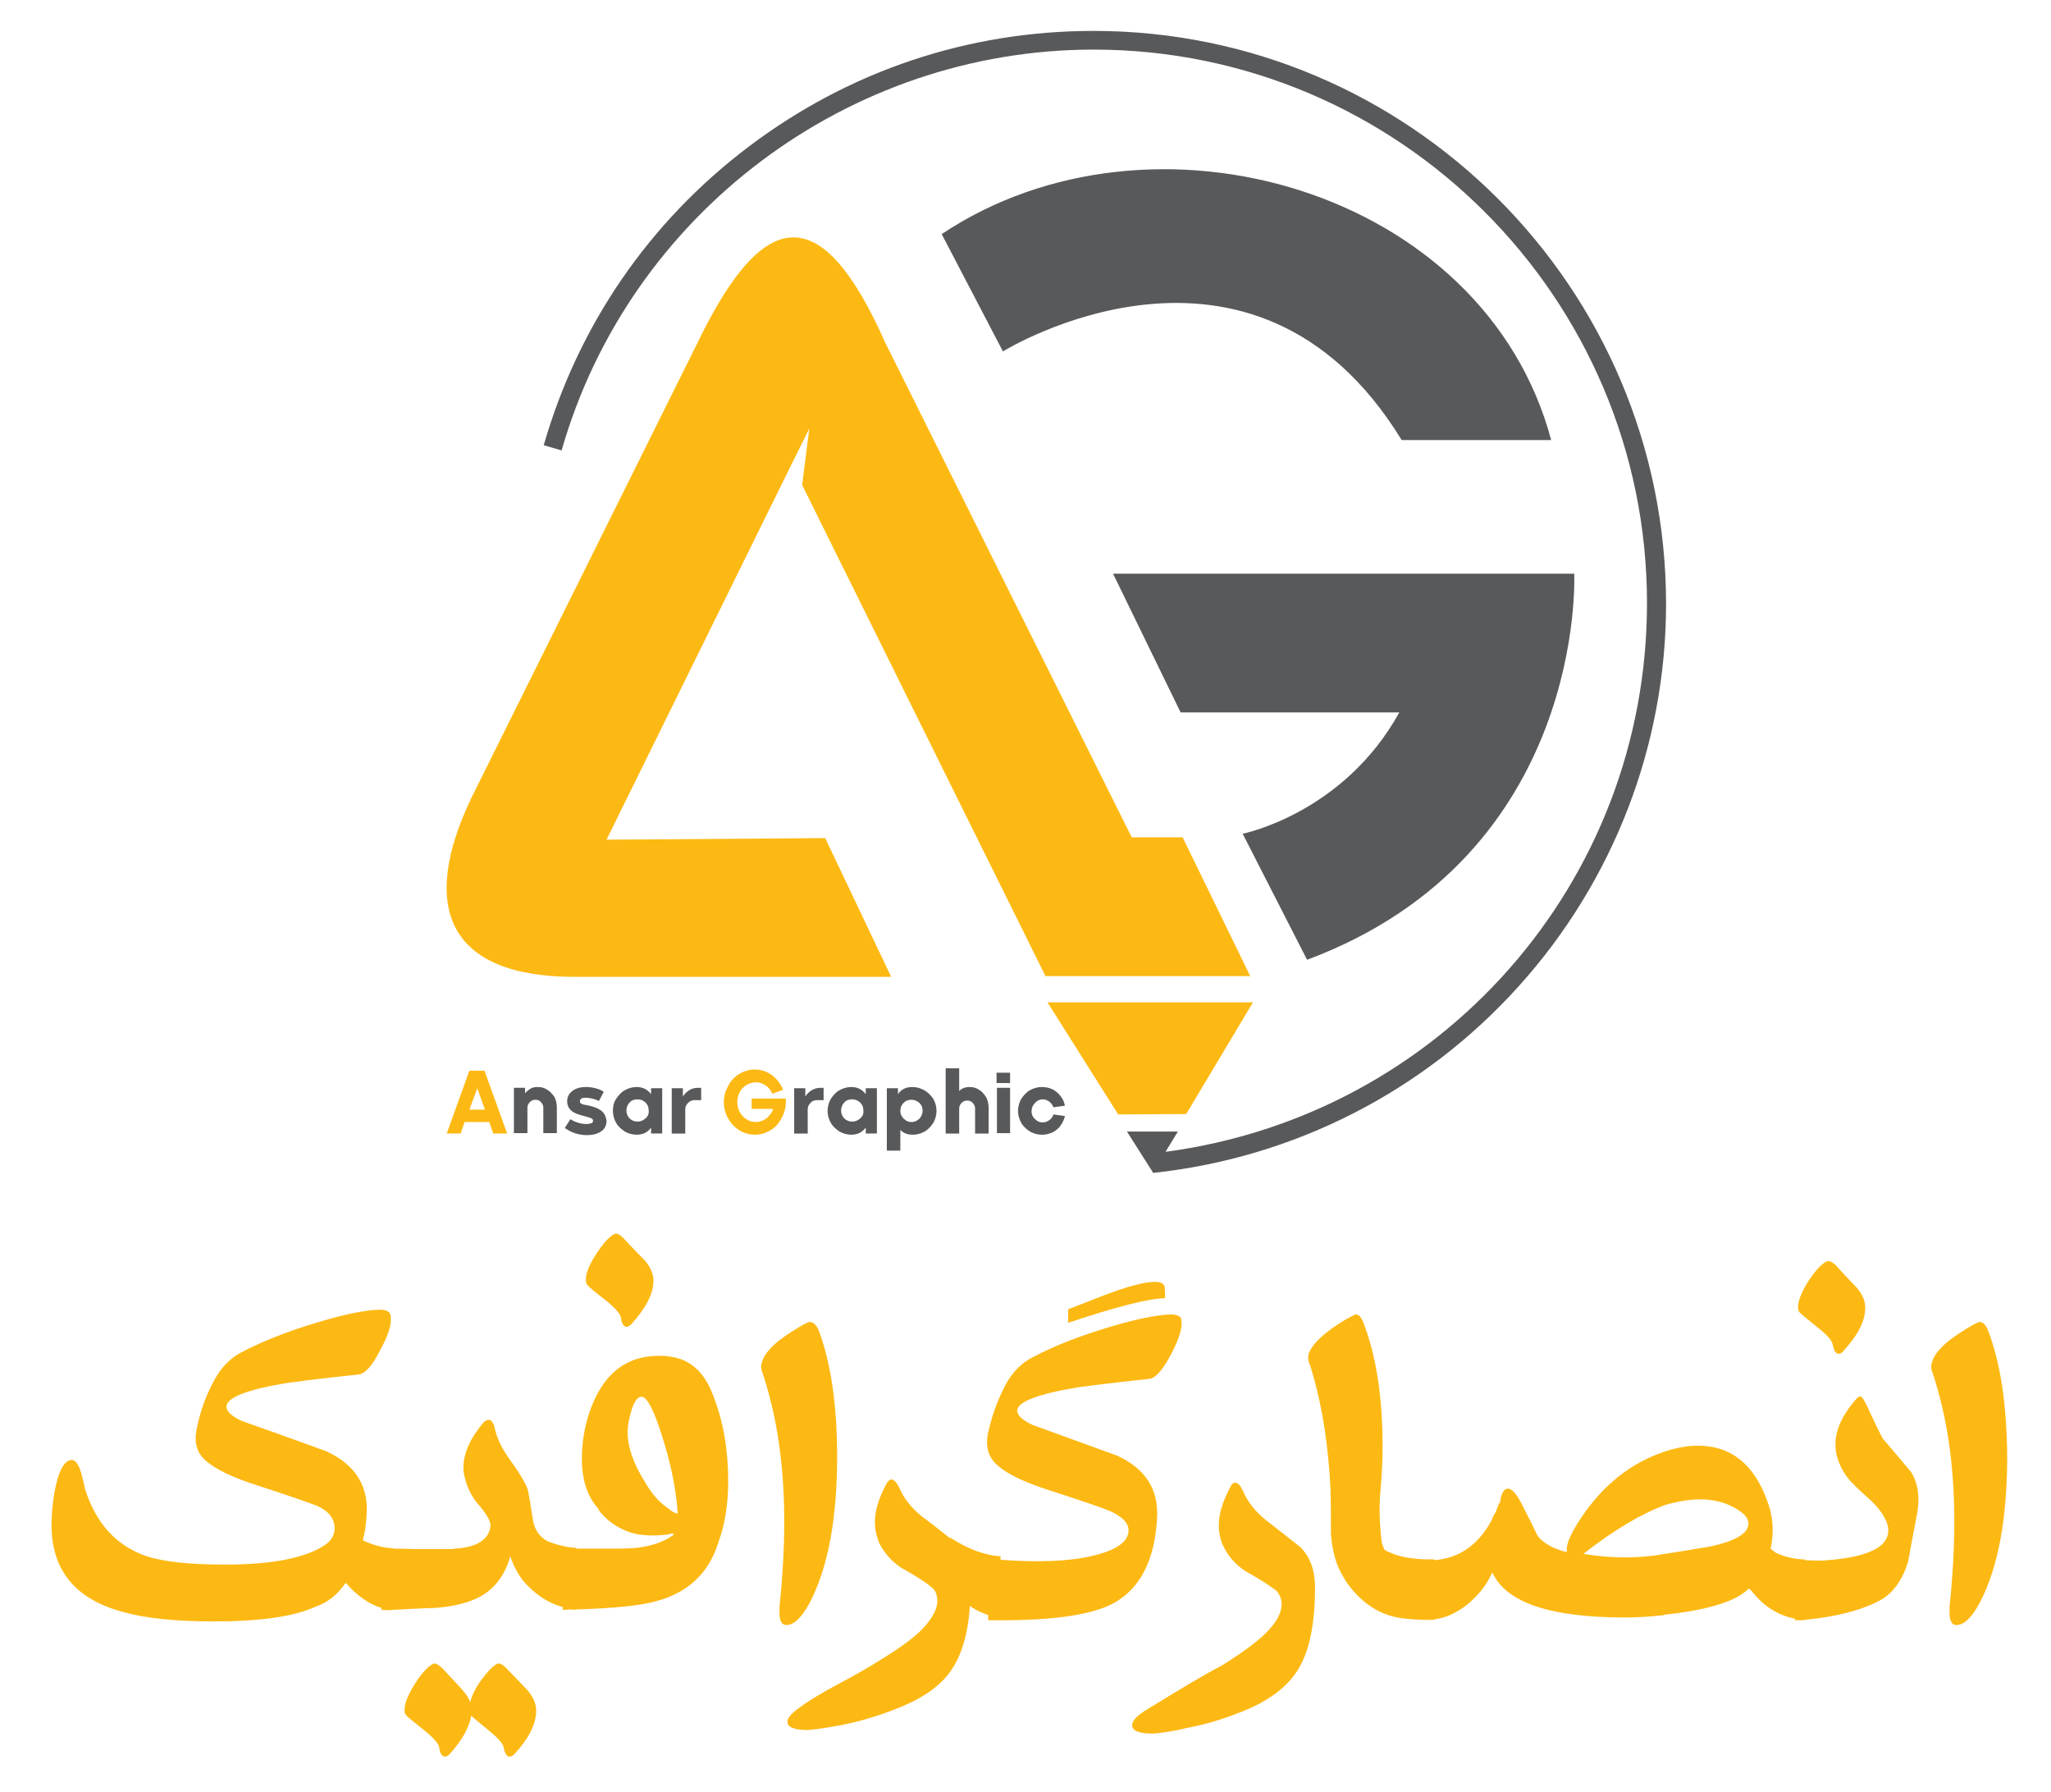
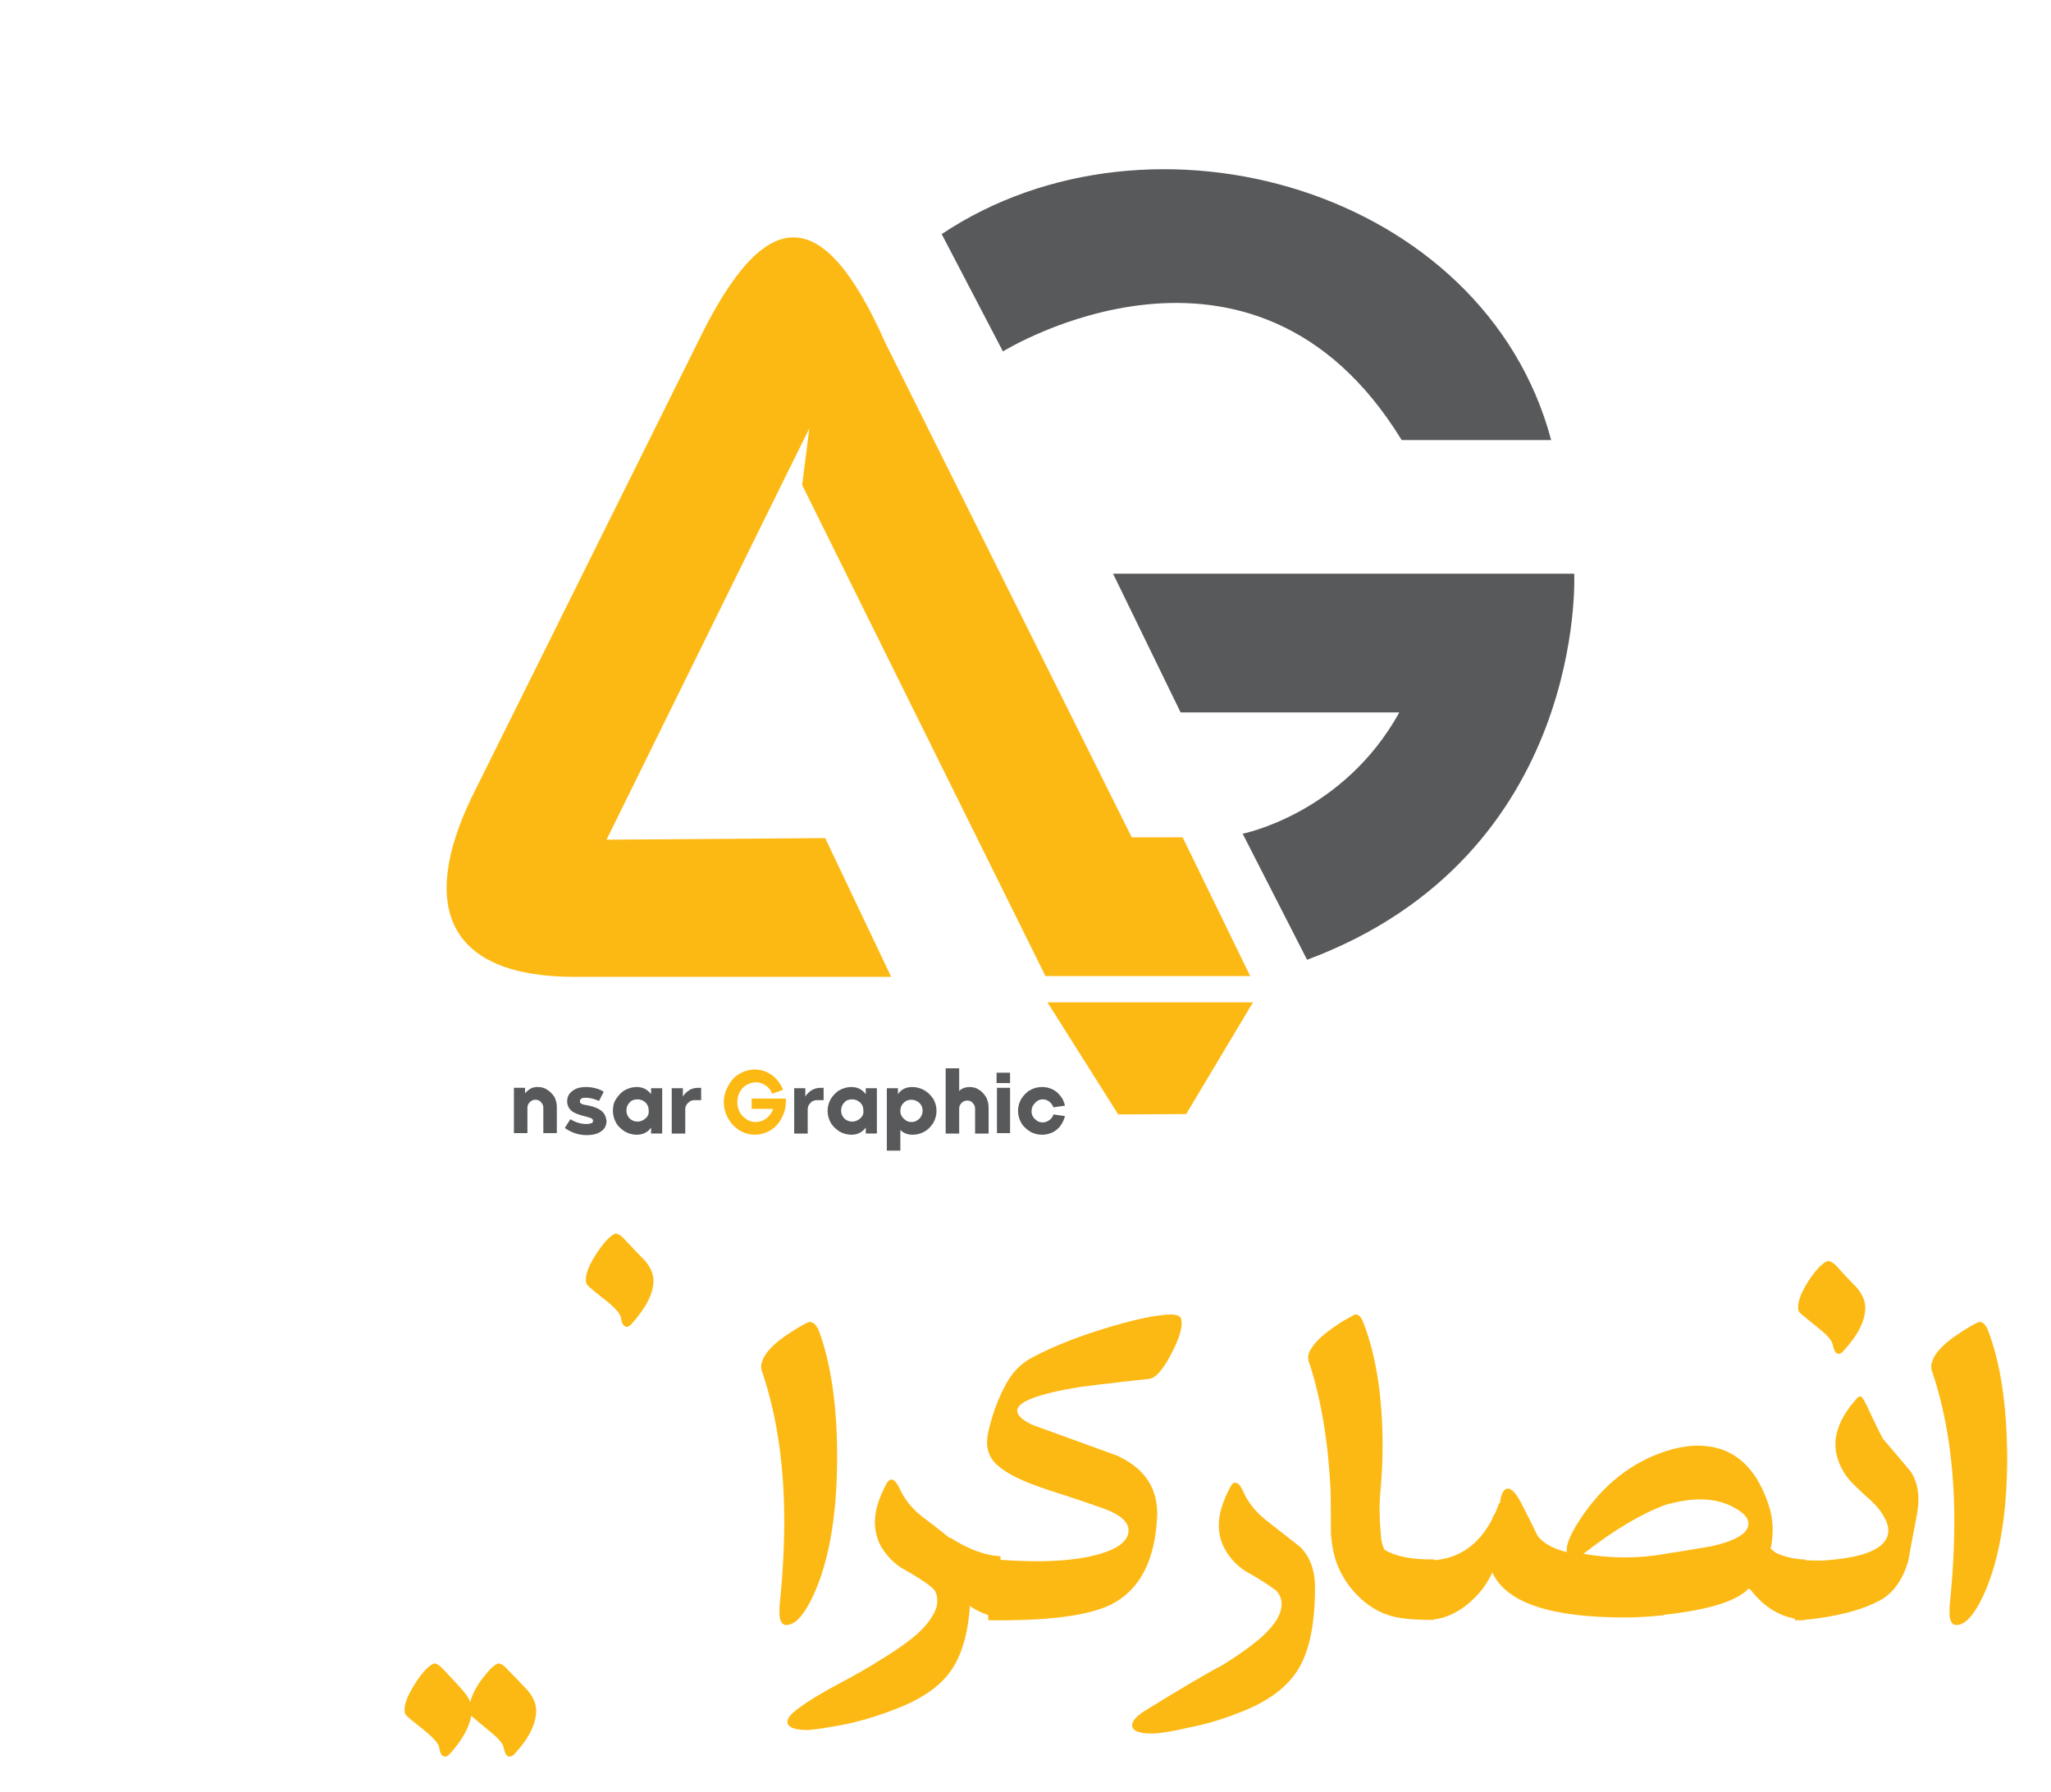
<svg xmlns="http://www.w3.org/2000/svg" xml:space="preserve" style="max-height: 500px" viewBox="17.84 147.126 515.879 450.733" y="0px" x="0px" id="Layer_1" version="1.1" width="515.879" height="450.733">
  <style type="text/css">
	.st0{fill:#58595B;}
	.st1{fill:#FDB913;}
</style>
-   <path d="M292.9,154.9c-31.5,0-61.4,10-86.6,29c-25.2,19-43,45-51.7,75.2l4.5,1.3c17-59.4,72-100.8,133.8-100.8&#10;&#09;c76.7,0,139.2,62.4,139.2,139.2c0,70.2-51.8,128.8-121.1,138l3.1-5.1h-12.8l6.6,10.4l0,0l0,0c35.4-3.8,68-20.4,91.9-46.9&#10;&#09;c23.9-26.5,37.1-60.7,37.1-96.3C436.8,219.4,372.2,154.9,292.9,154.9z" class="st0" />
  <path d="M254.7,206l15.4,29.5c0,0,62.8-38.9,100.3,22.3H408C391.2,194.8,307.6,170.7,254.7,206z" class="st0" />
  <path d="M330.4,356.8l16.2,31.7c70.5-26.3,67.2-97.1,67.2-97.1h-116l17,34.9h55C355.7,351.8,330.4,356.8,330.4,356.8z" class="st0" />
  <polygon points="333,399.2 281.3,399.2 299.1,427.4 316.2,427.3" class="st1" />
  <path d="M280.8,392.6h12.6H320h12.3l-17-34.9h-12.8l-62-124.4c-15.7-35.4-30.2-35.2-47.2,0l-56.9,114.5&#10;&#09;c-13.2,27.6-5.8,45,26,45H242l-16.6-34.9l-55,0.4l45.1-91.5v0l5.9-11.9l-1.8,14.2L280.8,392.6z" class="st1" />
-   <path d="M135.9,416.4l-5.7,15.8h3.5l1-2.9h6.2l1,2.9h3.5l-5.7-15.8H135.9z M135.9,426.2l2-5.4l1.9,5.4H135.9z" class="st1" />
  <path d="M155.5,421.2c-0.7-0.5-1.5-0.7-2.4-0.7c-0.7,0-1.3,0.1-1.8,0.4c-0.5,0.3-1,0.7-1.4,1.2v-1.4h-2.8v11.4h3.4v-6.4&#10;&#09;c0-0.5,0.2-1,0.6-1.4c0.4-0.4,0.9-0.6,1.4-0.6c0.6,0,1.1,0.2,1.4,0.6c0.4,0.4,0.6,0.9,0.6,1.4v6.4h3.4v-6.5c0-0.9-0.2-1.8-0.6-2.6&#10;&#09;C156.8,422.3,156.2,421.6,155.5,421.2z" class="st0" />
  <path d="M169,426.4c-0.8-0.6-1.9-1-3.4-1.3c-0.7-0.1-1.2-0.2-1.5-0.4c-0.3-0.1-0.4-0.3-0.4-0.6c0-0.3,0.1-0.5,0.4-0.7&#10;&#09;c0.3-0.2,0.6-0.2,1.1-0.2c1,0,2.2,0.3,3.3,0.8l1.2-2.3c-0.6-0.4-1.3-0.7-2.1-0.9c-0.8-0.2-1.6-0.3-2.3-0.3c-1.5,0-2.6,0.3-3.5,1&#10;&#09;c-0.9,0.7-1.3,1.5-1.3,2.6c0,1,0.4,1.8,1.1,2.4c0.7,0.6,1.9,1,3.5,1.4c0.7,0.2,1.2,0.3,1.5,0.5c0.3,0.1,0.4,0.3,0.4,0.6&#10;&#09;c0,0.3-0.1,0.5-0.4,0.6c-0.3,0.1-0.7,0.2-1.3,0.2c-1.3,0-2.7-0.4-4-1.2l-1.4,2.2c0.7,0.5,1.6,1,2.5,1.3c0.9,0.3,1.9,0.5,3,0.5&#10;&#09;c1.5,0,2.8-0.3,3.7-1c0.9-0.6,1.3-1.5,1.3-2.7C170.2,427.8,169.8,427,169,426.4z" class="st0" />
  <path d="M181.6,422.3c-0.9-1.2-2.1-1.8-3.6-1.8c-1.1,0-2.1,0.3-3,0.8s-1.6,1.3-2.2,2.2s-0.8,1.9-0.8,3&#10;&#09;c0,1.1,0.3,2.1,0.8,3c0.5,0.9,1.3,1.6,2.2,2.2c0.9,0.5,1.9,0.8,3,0.8c1.5,0,2.8-0.6,3.6-1.8v1.5h2.8v-11.4h-2.8V422.3z M180.2,428.4&#10;&#09;c-0.6,0.5-1.2,0.8-2,0.8c-0.8,0-1.5-0.3-2-0.8c-0.5-0.5-0.8-1.2-0.8-2c0-0.8,0.3-1.5,0.8-2c0.5-0.6,1.2-0.8,2-0.8&#10;&#09;c0.8,0,1.5,0.3,2,0.8c0.6,0.6,0.8,1.2,0.8,2C181.1,427.2,180.8,427.9,180.2,428.4z" class="st0" />
  <path d="M191.2,421.3c-0.6,0.4-1.2,0.9-1.6,1.6v-2.1h-2.8v11.4h3.4v-6.1c0-0.6,0.2-1.1,0.7-1.6s1-0.7,1.6-0.7h1.7v-3.1&#10;&#09;h-0.7C192.6,420.7,191.8,420.9,191.2,421.3z" class="st0" />
  <path d="M206.9,426h5.4c-0.3,1-0.9,1.7-1.7,2.4c-0.8,0.6-1.7,0.9-2.7,0.9c-0.8,0-1.6-0.2-2.3-0.7&#10;&#09;c-0.7-0.4-1.3-1.1-1.7-1.8c-0.4-0.8-0.6-1.6-0.6-2.5c0-0.9,0.2-1.8,0.6-2.5c0.4-0.8,1-1.4,1.7-1.8c0.7-0.4,1.5-0.7,2.3-0.7&#10;&#09;c0.9,0,1.8,0.3,2.5,0.8c0.8,0.5,1.3,1.2,1.7,2.1l2.7-1c-0.6-1.5-1.5-2.7-2.8-3.7c-1.3-0.9-2.7-1.4-4.3-1.4c-1.4,0-2.7,0.4-3.9,1.1&#10;&#09;c-1.2,0.7-2.1,1.7-2.8,3c-0.7,1.3-1.1,2.6-1.1,4.1c0,1.5,0.4,2.9,1.1,4.1c0.7,1.3,1.6,2.2,2.8,3c1.2,0.7,2.5,1.1,3.9,1.1&#10;&#09;c1.4,0,2.7-0.4,3.9-1.1c1.2-0.7,2.1-1.7,2.8-3c0.7-1.3,1.1-2.6,1.1-4.1v-0.9h-8.6V426z" class="st1" />
  <path d="M222,421.3c-0.6,0.4-1.2,0.9-1.6,1.6v-2.1h-2.8v11.4h3.4v-6.1c0-0.6,0.2-1.1,0.7-1.6c0.4-0.5,1-0.7,1.6-0.7h1.7&#10;&#09;v-3.1h-0.7C223.4,420.7,222.7,420.9,222,421.3z" class="st0" />
  <path d="M235.6,422.3c-0.9-1.2-2.1-1.8-3.6-1.8c-1.1,0-2.1,0.3-3,0.8c-0.9,0.5-1.6,1.3-2.2,2.2c-0.5,0.9-0.8,1.9-0.8,3&#10;&#09;c0,1.1,0.3,2.1,0.8,3c0.5,0.9,1.3,1.6,2.2,2.2c0.9,0.5,1.9,0.8,3,0.8c1.5,0,2.7-0.6,3.6-1.8v1.5h2.8v-11.4h-2.8V422.3z M234.2,428.4&#10;&#09;c-0.6,0.5-1.2,0.8-2,0.8c-0.8,0-1.5-0.3-2-0.8c-0.5-0.5-0.8-1.2-0.8-2c0-0.8,0.3-1.5,0.8-2c0.5-0.6,1.2-0.8,2-0.8&#10;&#09;c0.8,0,1.4,0.3,2,0.8c0.6,0.6,0.8,1.2,0.8,2C235.1,427.2,234.8,427.9,234.2,428.4z" class="st0" />
  <path d="M250.3,421.3c-0.9-0.5-1.9-0.8-3-0.8c-1.6,0-2.8,0.6-3.6,1.8v-1.5h-2.8v15.7h3.4v-5.2c0.8,0.8,1.8,1.2,3.1,1.2&#10;&#09;c1.1,0,2.1-0.3,3-0.8c0.9-0.5,1.6-1.3,2.2-2.2c0.5-0.9,0.8-1.9,0.8-3c0-1.1-0.3-2.1-0.8-3C251.9,422.5,251.2,421.8,250.3,421.3z&#10;&#09; M249.5,427.9c-0.2,0.4-0.6,0.8-1,1c-0.4,0.3-0.9,0.4-1.4,0.4s-1-0.1-1.4-0.4c-0.4-0.3-0.8-0.6-1-1c-0.3-0.4-0.4-0.9-0.4-1.4&#10;&#09;c0-0.8,0.3-1.5,0.8-2c0.6-0.6,1.2-0.8,2-0.8c0.8,0,1.4,0.3,2,0.8c0.6,0.6,0.8,1.2,0.8,2C249.9,426.9,249.8,427.4,249.5,427.9z" class="st0" />
  <path d="M264.1,421.2c-0.7-0.5-1.5-0.7-2.4-0.7c-1,0-1.9,0.3-2.6,1v-5.7h-3.4v16.4h3.4v-6.3c0-0.5,0.2-1,0.6-1.4&#10;&#09;c0.4-0.4,0.9-0.6,1.4-0.6c0.6,0,1.1,0.2,1.4,0.6c0.4,0.4,0.6,0.9,0.6,1.4v6.3h3.4v-6.5c0-0.9-0.2-1.8-0.6-2.6&#10;&#09;C265.4,422.3,264.8,421.6,264.1,421.2z" class="st0" />
  <rect height="2.6" width="3.4" class="st0" y="416.9" x="268.5" />
  <rect height="11.4" width="3.3" class="st0" y="420.7" x="268.6" />
  <path d="M280.1,423.6c0.6,0,1.2,0.2,1.7,0.6c0.5,0.4,0.8,0.9,1,1.4l2.9-0.4c-0.2-0.9-0.5-1.7-1.1-2.4&#10;&#09;c-0.5-0.7-1.2-1.3-2-1.7c-0.8-0.4-1.7-0.6-2.7-0.6c-1.1,0-2.1,0.3-3,0.8s-1.6,1.3-2.2,2.2c-0.5,0.9-0.8,1.9-0.8,3&#10;&#09;c0,1.1,0.3,2.1,0.8,3c0.5,0.9,1.3,1.6,2.2,2.2c0.9,0.5,1.9,0.8,3,0.8c1,0,1.8-0.2,2.7-0.6c0.8-0.4,1.5-1,2-1.7&#10;&#09;c0.5-0.7,0.9-1.5,1.1-2.4l-2.9-0.4c-0.2,0.6-0.5,1.1-1,1.4c-0.5,0.4-1.1,0.6-1.7,0.6c-0.5,0-1-0.1-1.4-0.4c-0.4-0.3-0.8-0.6-1-1&#10;&#09;c-0.3-0.4-0.4-0.9-0.4-1.4c0-0.8,0.3-1.5,0.8-2C278.7,423.9,279.4,423.6,280.1,423.6z" class="st0" />
  <g>
    <path d="M145.7,567.2c-1.2-1.4-2.2-2-2.9-1.6c-1.1,0.6-2.3,1.9-3.8,3.9c-1.5,2-2.4,3.9-2.9,5.7&#10;&#09;&#09;c-0.4-1.2-1.3-2.4-2.6-3.8c-1.3-1.4-2.6-2.8-3.9-4.2c-1.3-1.4-2.3-2-2.9-1.6c-1.3,0.7-2.8,2.3-4.5,5c-1.7,2.7-2.6,4.8-2.6,6.5&#10;&#09;&#09;c0,0.7,0.1,1.1,0.4,1.4c0.2,0.3,1.8,1.6,4.7,3.9c2.2,1.8,3.4,3.2,3.6,4.1c0.2,1.6,0.7,2.4,1.5,2.4c0.3,0,0.7-0.2,1.1-0.6&#10;&#09;&#09;c3.1-3.4,4.9-6.6,5.5-9.7c0.1,0.2,1.7,1.5,4.7,4c2.1,1.7,3.2,3,3.4,3.9c0.3,1.6,0.8,2.4,1.5,2.4c0.4,0,0.8-0.2,1.2-0.6&#10;&#09;&#09;c3.7-4,5.5-7.6,5.5-11c0-1.7-0.7-3.3-2.1-5C149,570.6,147.4,568.9,145.7,567.2z" class="st1" />
    <path d="M170.4,474.3c2.2,1.8,3.4,3.2,3.6,4.1c0.2,1.6,0.7,2.4,1.5,2.4c0.3,0,0.7-0.2,1.1-0.6c3.7-4.1,5.6-7.7,5.6-11&#10;&#09;&#09;c0-1.7-0.7-3.3-2.1-5c-1.7-1.7-3.3-3.4-4.9-5.1c-1.2-1.4-2.2-2-2.9-1.6c-1.3,0.7-2.8,2.4-4.5,5c-1.7,2.6-2.6,4.8-2.6,6.4&#10;&#09;&#09;c0,0.7,0.1,1.1,0.4,1.4C165.9,470.7,167.4,472,170.4,474.3z" class="st1" />
-     <path d="M186.3,488.3c-0.9-0.2-1.8-0.2-2.7-0.2c-8.6,0-14.5,4.9-17.7,14.8c-1.2,3.8-1.7,7.5-1.7,11.1&#10;&#09;&#09;c0,5.4,1.4,9.6,4.2,12.6l-0.1,0.1c1.9,2.7,4.7,4.7,8.3,5.9c2.5,0.7,5.6,0.9,9.5,0.4c0.4-0.2,0.7-0.2,1-0.2c0.3,0,0.3,0.2-0.1,0.5&#10;&#09;&#09;c-2.4,1.7-5.5,2.7-9.2,3.1c-1.6,0.2-4.8,0.2-9.7,0.2v-0.1c-0.2,0.1-0.5,0.1-0.9,0.1H167c-2.2,0-3.7,0-4.2,0v-0.2&#10;&#09;&#09;c-2.3-0.1-4.8-0.7-7.3-1.7c-2.2-1.2-3.4-3.2-3.7-5.9c-0.7-4.4-1.1-6.9-1.4-7.6c-0.6-1.4-2-3.8-4.4-7.1c-2-2.8-3.2-5.4-3.7-7.7&#10;&#09;&#09;c-0.3-1.5-0.9-2.2-1.6-2.2c-0.3,0-0.7,0.2-1.1,0.5c-3.5,4.1-5.2,7.9-5.2,11.6c0,1,0.2,2,0.5,3c0.6,2.2,1.6,4.2,3.1,6&#10;&#09;&#09;c2.2,2.5,3.2,4.3,3.2,5.4c0,0.7-0.2,1.5-0.6,2.2c-1.2,2.2-4.1,3.5-8.5,3.7c-0.1,0.1-0.2,0.1-0.4,0.1c-0.7,0-3.9,0-9.3,0h-0.1&#10;&#09;&#09;c-2.5-0.1-4.3-0.1-5.5-0.1v-0.1c-2.4-0.1-5-0.7-7.7-2c0.6-2.3,0.9-4.7,1-7.2c0.2-6.9-3.2-12-10.2-15.2c-7.1-2.6-14.1-5.1-21.2-7.6&#10;&#09;&#09;c-2.6-1.2-3.9-2.4-3.9-3.6c0-2.3,5.1-4.3,15.4-6c1.5-0.2,7.4-1,17.8-2.1c1.7-0.2,3.5-2.2,5.5-6.2c2.1-3.8,2.9-6.6,2.6-8.5&#10;&#09;&#09;c-0.1-1.1-1-1.6-2.9-1.6c-3.4,0.1-8.5,1.1-15.2,3.1c-7.4,2.2-13.9,4.7-19.4,7.6c-2.9,1.5-5.2,3.9-6.9,7.1c-2.2,4-3.6,8.1-4.4,12.3&#10;&#09;&#09;c-0.7,3.3,0.1,5.9,2.2,7.8c2.5,2.2,6.8,4.3,12.8,6.2c8.6,2.8,13.7,4.6,15.2,5.2c3,1.3,4.5,3.2,4.5,5.7c0,1.9-1,3.4-3.1,4.6&#10;&#09;&#09;c-5,3-13.1,4.5-24.4,4.5c-9.1,0-15.7-0.7-20.1-2.2c-7.5-2.7-12.5-8.3-15.2-16.9c-0.2-1-0.4-1.9-0.6-2.6c-0.7-3.1-1.6-4.6-2.7-4.6&#10;&#09;&#09;c-1.9,0-3.4,2.8-4.4,8.3c-0.5,3-0.7,5.7-0.7,8.1c0,11.3,6,18.6,17.9,21.8c5.6,1.6,13.2,2.4,22.8,2.4c11.7,0,20.3-1.2,25.7-3.7&#10;&#09;&#09;c3-1,5.5-3,7.6-6c2.9,3.3,5.9,5.4,9,6.3v0.5c0.2,0,0.5,0,0.9,0v0.1c4.2-0.2,8.5-0.5,12.7-0.6c4.9-0.4,8.7-1.4,11.5-3&#10;&#09;&#09;c3.6-2.1,6-5.4,7.3-10c0.7,2.2,1.7,4.1,3,5.9c2.9,3.5,6.3,5.8,10.2,6.9v0.7c0.1,0,0.2,0,0.2,0c0.9-0.1,1.6-0.1,2.2-0.1&#10;&#09;&#09;c0.2,0,0.4,0.1,0.6,0.1c0.1,0,0.2,0,0.2,0v-0.1c9.8-0.3,16.5-1,20.3-2.1c4.6-1.2,8.3-3.4,11-6.4c2-2.2,3.6-5,4.7-8.6&#10;&#09;&#09;c1.6-4.4,2.4-9.5,2.4-15.2c0-7.8-1.2-14.9-3.7-21.3C195.1,492.2,191.4,488.9,186.3,488.3z M186.7,527.1c-0.3-0.2-0.6-0.5-0.9-0.7&#10;&#09;&#09;c-2.2-1.5-4.1-3.7-5.7-6.5c-2.9-4.6-4.4-8.8-4.4-12.6c0-1.2,0.2-2.5,0.5-3.7c0.8-3.5,1.8-5.2,3-5.2c1.5,0,3.4,3.9,5.7,11.6&#10;&#09;&#09;c2,6.6,3.1,12.6,3.4,17.8C187.9,527.7,187.3,527.5,186.7,527.1z" class="st1" />
    <path d="M221.4,479.6c-0.6,0.1-2.2,1-4.7,2.6c-4.2,2.7-6.6,5.2-7.2,7.5c-0.3,0.7-0.3,1.6,0.1,2.6&#10;&#09;&#09;c3.7,11,5.5,23.5,5.5,37.5c0,6.6-0.4,13.7-1.2,21.4c0,0.6,0,1.1,0,1.5c0,2.1,0.6,3.1,1.7,3.1c2,0,3.9-1.9,5.9-5.6&#10;&#09;&#09;c4.6-8.8,6.9-21.1,6.9-36.7c0-13.1-1.6-23.8-4.7-32C223,480.2,222.3,479.5,221.4,479.6z" class="st1" />
    <path d="M312.3,477.7c-3.4,0.1-8.5,1.1-15.2,3.1c-7.4,2.2-13.9,4.7-19.4,7.6c-3,1.5-5.3,3.9-7,7.1&#10;&#09;&#09;c-2.1,4-3.5,8.1-4.4,12.3c-0.6,3.3,0.2,5.9,2.4,7.8c2.4,2.2,6.6,4.2,12.7,6.2c8.7,2.8,13.8,4.6,15.3,5.2c3.3,1.4,5,3.1,5,5&#10;&#09;&#09;c0,2.9-3.2,5.1-9.5,6.5c-5.7,1.3-13.3,1.6-22.7,0.9v-0.9c-4-0.2-8.2-1.8-12.7-4.7v0.2c-3.2-2.6-5.6-4.4-7.2-5.6&#10;&#09;&#09;c-2.7-2.2-4.5-4.6-5.6-7.2c-0.7-1.3-1.3-2-2-2c-0.3,0-0.7,0.3-1.1,0.9c-2,3.7-3,6.9-3,9.8c0,1.9,0.4,3.7,1.2,5.5&#10;&#09;&#09;c1.2,2.3,2.9,4.3,5.4,6c2.2,1.2,4.3,2.5,6.4,3.9h-0.1c0.5,0.3,0.9,0.6,1.2,0.9c1.1,0.7,1.6,2,1.6,3.6c0,1.9-1.1,4-3.2,6.4&#10;&#09;&#09;c-2.1,2.4-6,5.3-11.8,8.8c-2,1.3-5.3,3.2-10,5.7c-4.3,2.3-7.6,4.3-9.7,5.9c-2,1.4-3,2.6-3,3.5c0,1.4,1.7,2.1,5,2.1&#10;&#09;&#09;c1,0,3.2-0.3,6.7-0.9c4.9-0.8,9.9-2.2,15.1-4.2c6.6-2.5,11.3-5.6,14.1-9.5c2.8-3.8,4.5-9.3,5-16.6c1.5,1.1,3.1,1.8,4.6,2.3v1.3&#10;&#09;&#09;c14.9,0.2,25.2-1.1,31-4c7.2-3.7,11-11.1,11.5-22.2c0.2-7-3.1-12-10.1-15.2c-7.1-2.6-14.1-5.1-21.2-7.7c-2.6-1.2-3.9-2.4-3.9-3.6&#10;&#09;&#09;c0-2.2,5.1-4.2,15.4-5.9c1.5-0.2,7.4-1,17.8-2.1c1.6-0.2,3.4-2.2,5.5-6.2c2-3.8,2.9-6.6,2.6-8.5C315,478.2,314,477.7,312.3,477.7z" class="st1" />
-     <path d="M310.8,470.9c-0.1-0.9-0.9-1.4-2.5-1.4c-2.5,0-6.8,1.1-12.8,3.4c-3,1.2-6,2.3-9,3.5c0,0.7,0,1.9,0,3.4&#10;&#09;&#09;c12-4,20.1-6.1,24.4-6.2C310.9,473.3,310.9,472.5,310.8,470.9z" class="st1" />
    <path d="M336.1,529.3c-2.7-2.2-4.6-4.7-5.7-7.4c-0.6-1.2-1.2-1.9-1.9-1.9c-0.4,0-0.8,0.3-1.1,0.9c-2,3.7-3,6.9-3,9.8&#10;&#09;&#09;c0,1.9,0.4,3.7,1.2,5.4c1.2,2.4,2.9,4.4,5.4,6.1c2.2,1.2,4.3,2.5,6.4,3.9h-0.1c0.4,0.2,0.9,0.6,1.5,1c0.9,1,1.4,2.1,1.4,3.4&#10;&#09;&#09;c0,2-1,4.1-3.1,6.4c-2.2,2.5-6.2,5.5-11.8,9c-4.6,2.4-11.1,6.3-19.7,11.6c-2,1.3-3,2.5-3,3.5c0,1.4,1.7,2.1,5,2.1&#10;&#09;&#09;c1.2,0,3.4-0.3,6.6-0.9c0.3-0.1,1.2-0.3,2.6-0.6c4.3-0.8,8.5-2.1,12.6-3.7c7.2-2.7,12.2-6.4,15-11c2.8-4.6,4.2-11.4,4.2-20.6&#10;&#09;&#09;c0-4.2-1.2-7.6-3.7-10.1C341.9,533.8,339,531.6,336.1,529.3z" class="st1" />
    <path d="M475.3,481.2c2.2,1.7,3.3,3.1,3.5,4c0.3,1.6,0.8,2.4,1.5,2.4c0.4,0,0.8-0.2,1.1-0.6c3.7-4,5.6-7.6,5.6-11&#10;&#09;&#09;c0-1.7-0.7-3.3-2.1-5c-1.6-1.7-3.2-3.3-4.7-5c-1.2-1.4-2.2-2-3-1.6c-1.3,0.7-2.8,2.3-4.5,4.9c-1.7,2.7-2.6,4.9-2.6,6.6&#10;&#09;&#09;c0,0.6,0.1,1,0.4,1.3C470.7,477.5,472.4,478.8,475.3,481.2z" class="st1" />
    <path d="M491.4,508.9c-0.4-0.7-1.4-2.7-3-6.1c-1.3-3-2.2-4.5-2.6-4.5c-0.3,0-0.7,0.2-1.1,0.7c-3.5,4-5.2,7.8-5.2,11.3&#10;&#09;&#09;c0,1.1,0.1,2.1,0.4,3.1c0.6,2.2,1.6,4.1,3.1,5.9c0.7,0.8,2.1,2.2,4.2,4.1c2,1.7,3.4,3.3,4.3,4.8c0.9,1.5,1.3,2.7,1.3,3.8&#10;&#09;&#09;c0,4.2-5.1,6.7-15.3,7.5c-0.8,0.1-1.7,0.1-2.7,0.1c-1.1,0-2.1-0.1-3-0.1v-0.2c-2.2,0-4.7-0.5-7.2-1.6c-0.6-0.4-1-0.8-1.4-1.1&#10;&#09;&#09;c0.8-3.7,0.7-7.4-0.5-11c-3.3-10-9.3-14.9-17.8-14.9c-2.6,0-5.3,0.5-8.1,1.4c-8.6,2.8-15.7,8.4-21.3,16.8c-2.4,3.6-3.6,6.2-3.6,8&#10;&#09;&#09;c0,0.2,0,0.5,0.1,0.6c-3.6-0.9-6-2.3-7.4-4.1c-1.3-2.7-2.7-5.5-4.1-8.2c-1.3-2.5-2.4-3.7-3.4-3.7c-1,0-1.7,1.2-2,3.7h-0.3v0.2&#10;&#09;&#09;c-0.3,0.9-0.6,1.5-0.7,1.9l-0.9,1.6v0.2c-3.3,6.4-8.2,9.9-14.6,10.4v-0.2c-5.5,0.1-9.6-0.7-12.5-2.4c-0.5-0.9-0.8-2-0.9-3.4&#10;&#09;&#09;c-0.4-4.2-0.5-8.1-0.1-11.8c0.3-3.5,0.5-7.1,0.5-10.7c0-12.5-1.6-23-4.9-31.4c-0.5-1.3-1.2-2-2-1.9c-2,1-3.5,1.9-4.5,2.6&#10;&#09;&#09;c-4.1,2.7-6.5,5.2-7.2,7.3c-0.2,0.7-0.2,1.7,0.3,2.7c2.9,9.1,4.6,19.5,5.2,31.3c0.1,3.7,0.1,7.5,0.1,11.2c0.3,4.2,1.2,7.7,3,10.7&#10;&#09;&#09;c0.6,1.1,1.3,2.1,2.1,3.1c2.7,3.3,5.9,5.6,9.3,6.7c2.3,0.8,5.4,1.1,9.1,1.2v0c0.2,0,0.3,0,0.5,0c0.1,0,0.1,0,0.2,0&#10;&#09;&#09;c0.6,0,1.1,0,1.7,0v-0.1c2.7-0.3,5.5-1.5,8.2-3.6c2.9-2.3,5.1-5.1,6.5-8.2c3.5,7.6,14.6,11.3,33.3,11.3c3.2,0,6.2-0.2,9.1-0.5&#10;&#09;&#09;c0.5,0,0.8-0.1,1-0.2c11-1.2,18.1-3.4,21.1-6.6l0.6,0.5c3.1,4,6.8,6.3,11,7.1v0.4c0.4,0,0.8,0,1.1,0c0.1,0,0.2,0,0.3,0&#10;&#09;&#09;c0.1,0,0.1,0,0.2,0h0.7v-0.1c1.1-0.1,2.2-0.2,3.6-0.4c6.5-0.9,11.7-2.4,15.7-4.6c3.2-1.8,5.5-5.1,6.9-9.7c0-0.1,0.7-4,2.2-11.8&#10;&#09;&#09;c0.8-4.3,0.3-7.9-1.5-10.7C496.2,514.5,493.8,511.7,491.4,508.9z M448.3,536c-5.2,0.9-9,1.5-11.6,1.9c-3.3,0.6-6.7,0.9-10.1,0.9&#10;&#09;&#09;c-3.5,0-7-0.3-10.5-0.9c7.7-6,14.6-10.1,20.6-12.3c3.2-0.9,6.2-1.4,8.8-1.4s5.1,0.5,7.2,1.4c3.2,1.5,4.9,3,4.9,4.6&#10;&#09;&#09;C457.7,532.7,454.5,534.6,448.3,536z" class="st1" />
    <path d="M517.8,481.5c-0.6-1.3-1.3-2-2.1-1.9c-0.6,0.1-2.2,1-4.7,2.6c-4.2,2.7-6.6,5.2-7.2,7.5&#10;&#09;&#09;c-0.3,0.7-0.3,1.6,0.1,2.6c3.7,11,5.5,23.5,5.5,37.5c0,6.6-0.4,13.7-1.2,21.4c0,0.6,0,1.1,0,1.5c0,2.1,0.6,3.1,1.7,3.1&#10;&#09;&#09;c2,0,3.9-1.9,5.9-5.6c4.6-8.8,6.9-21.1,6.9-36.7C522.6,500.4,521,489.7,517.8,481.5z" class="st1" />
  </g>
</svg>